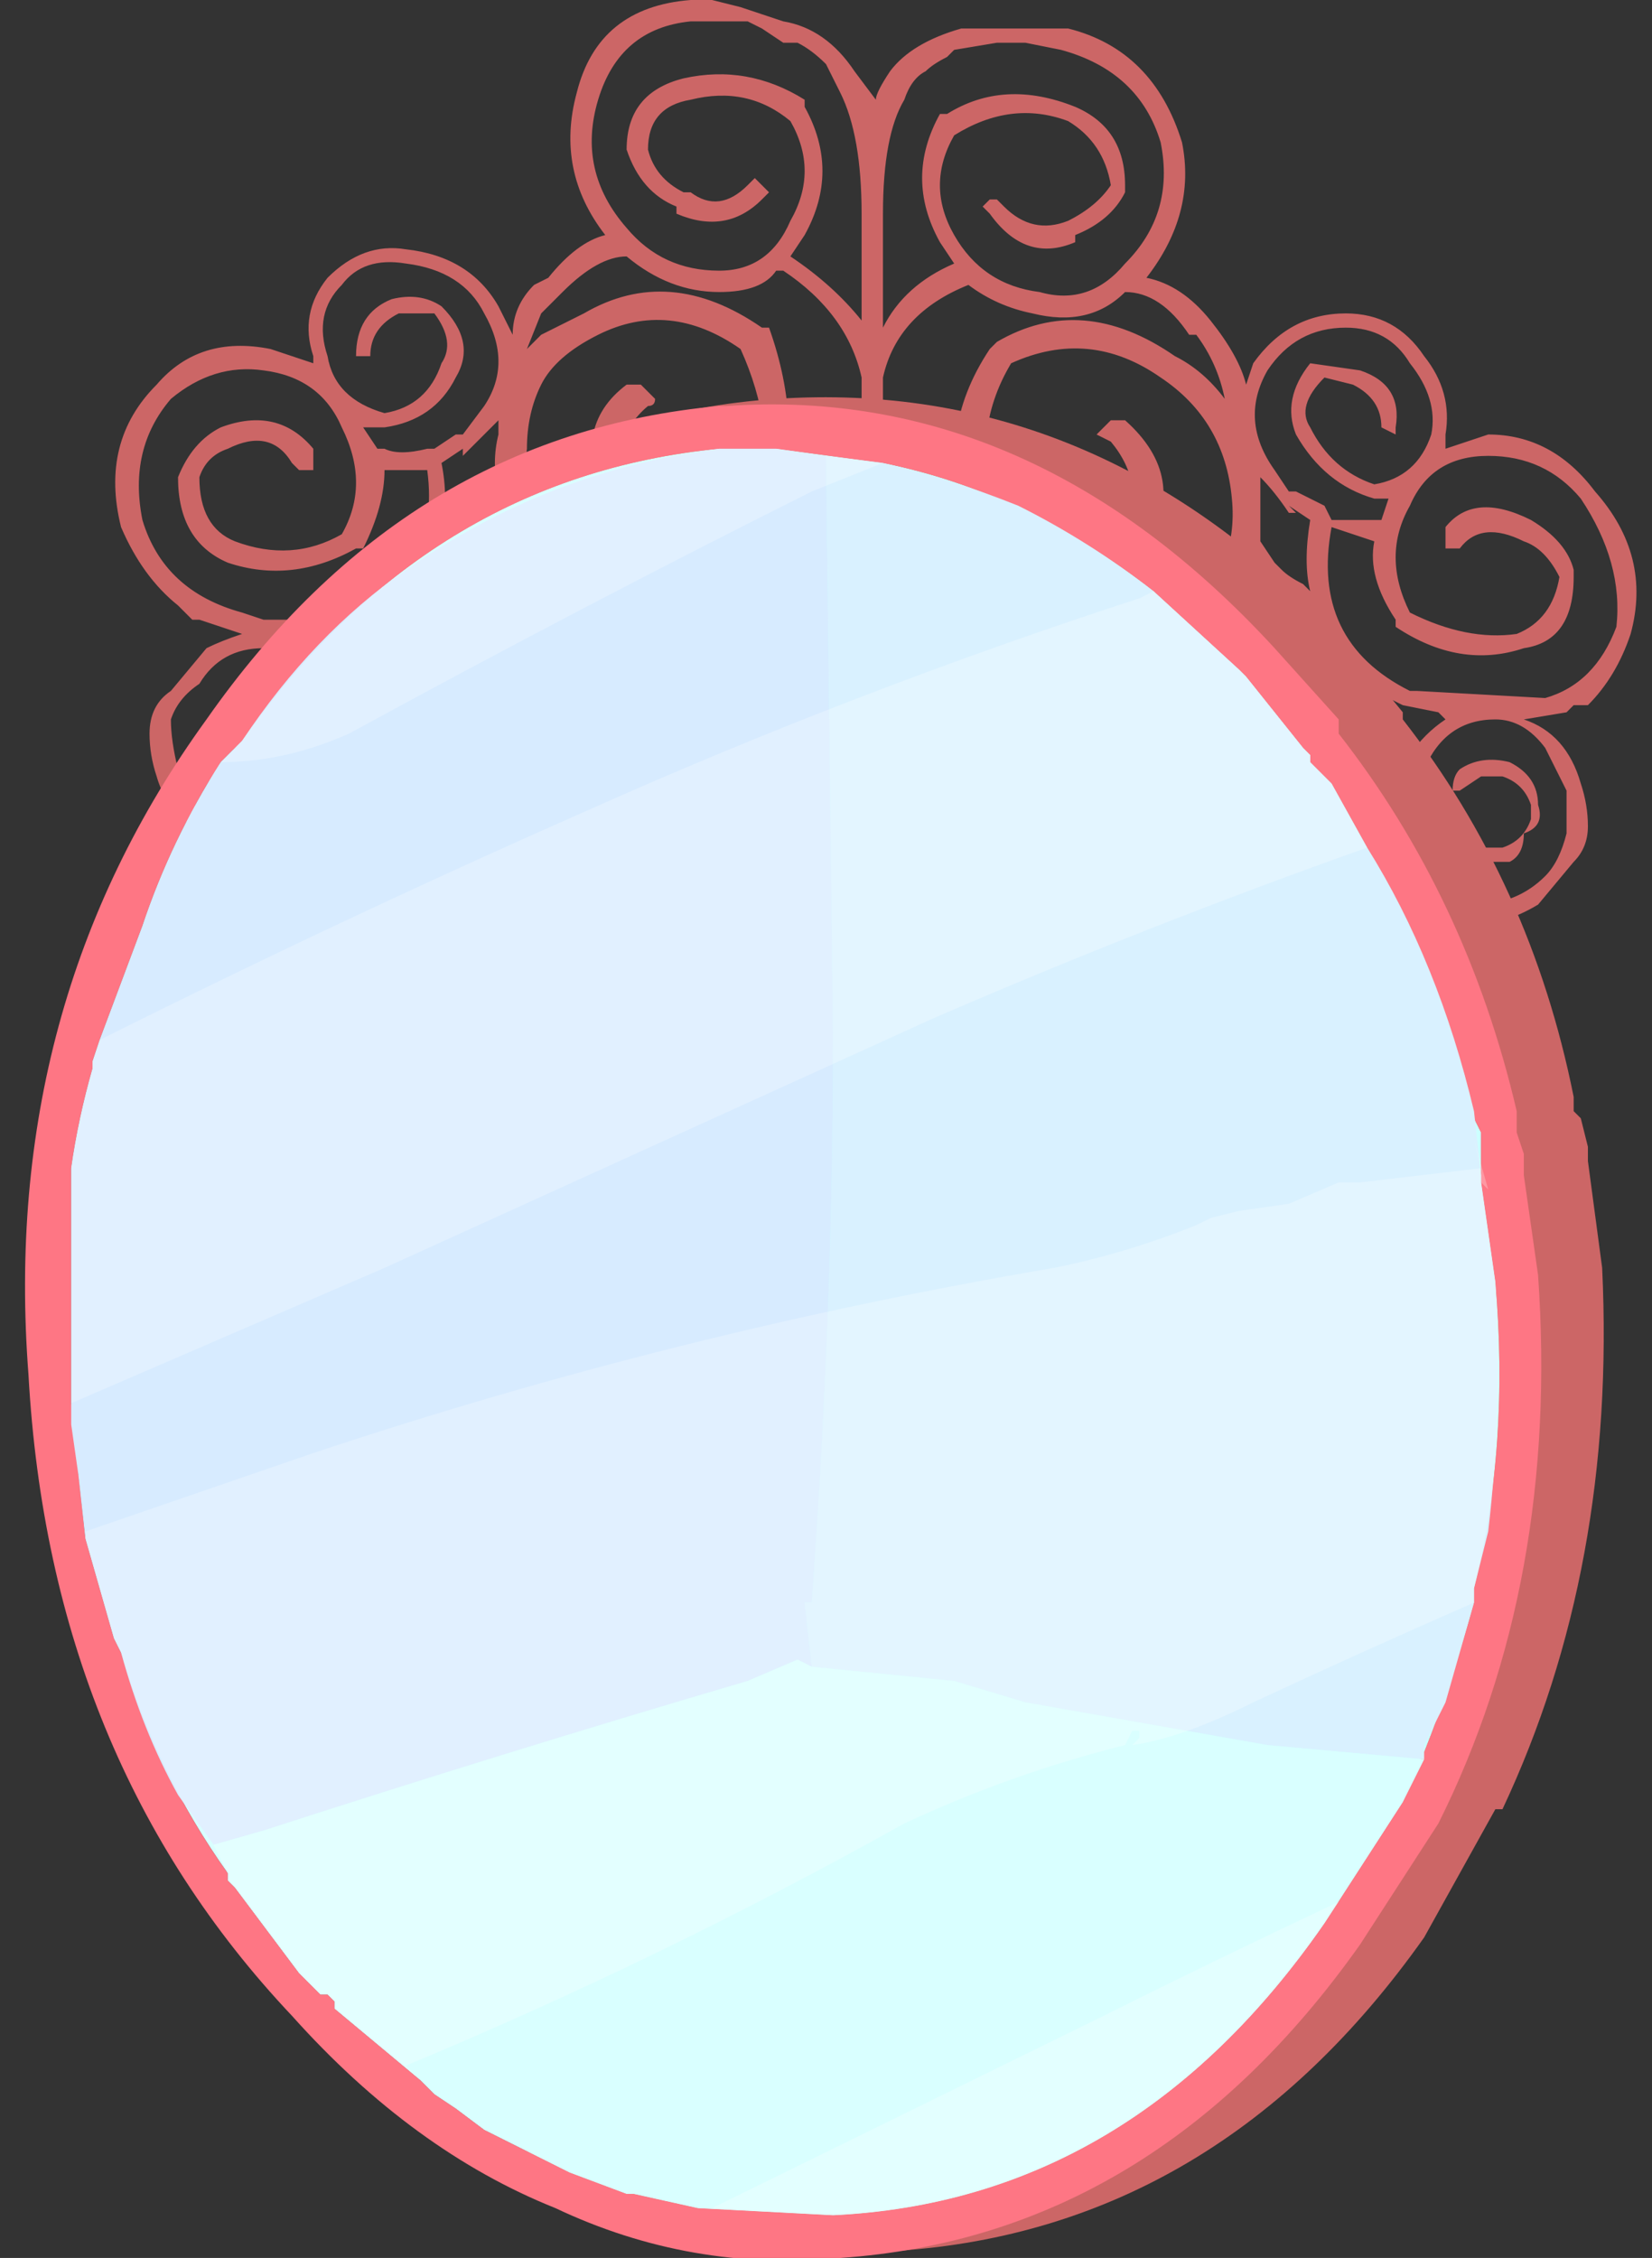
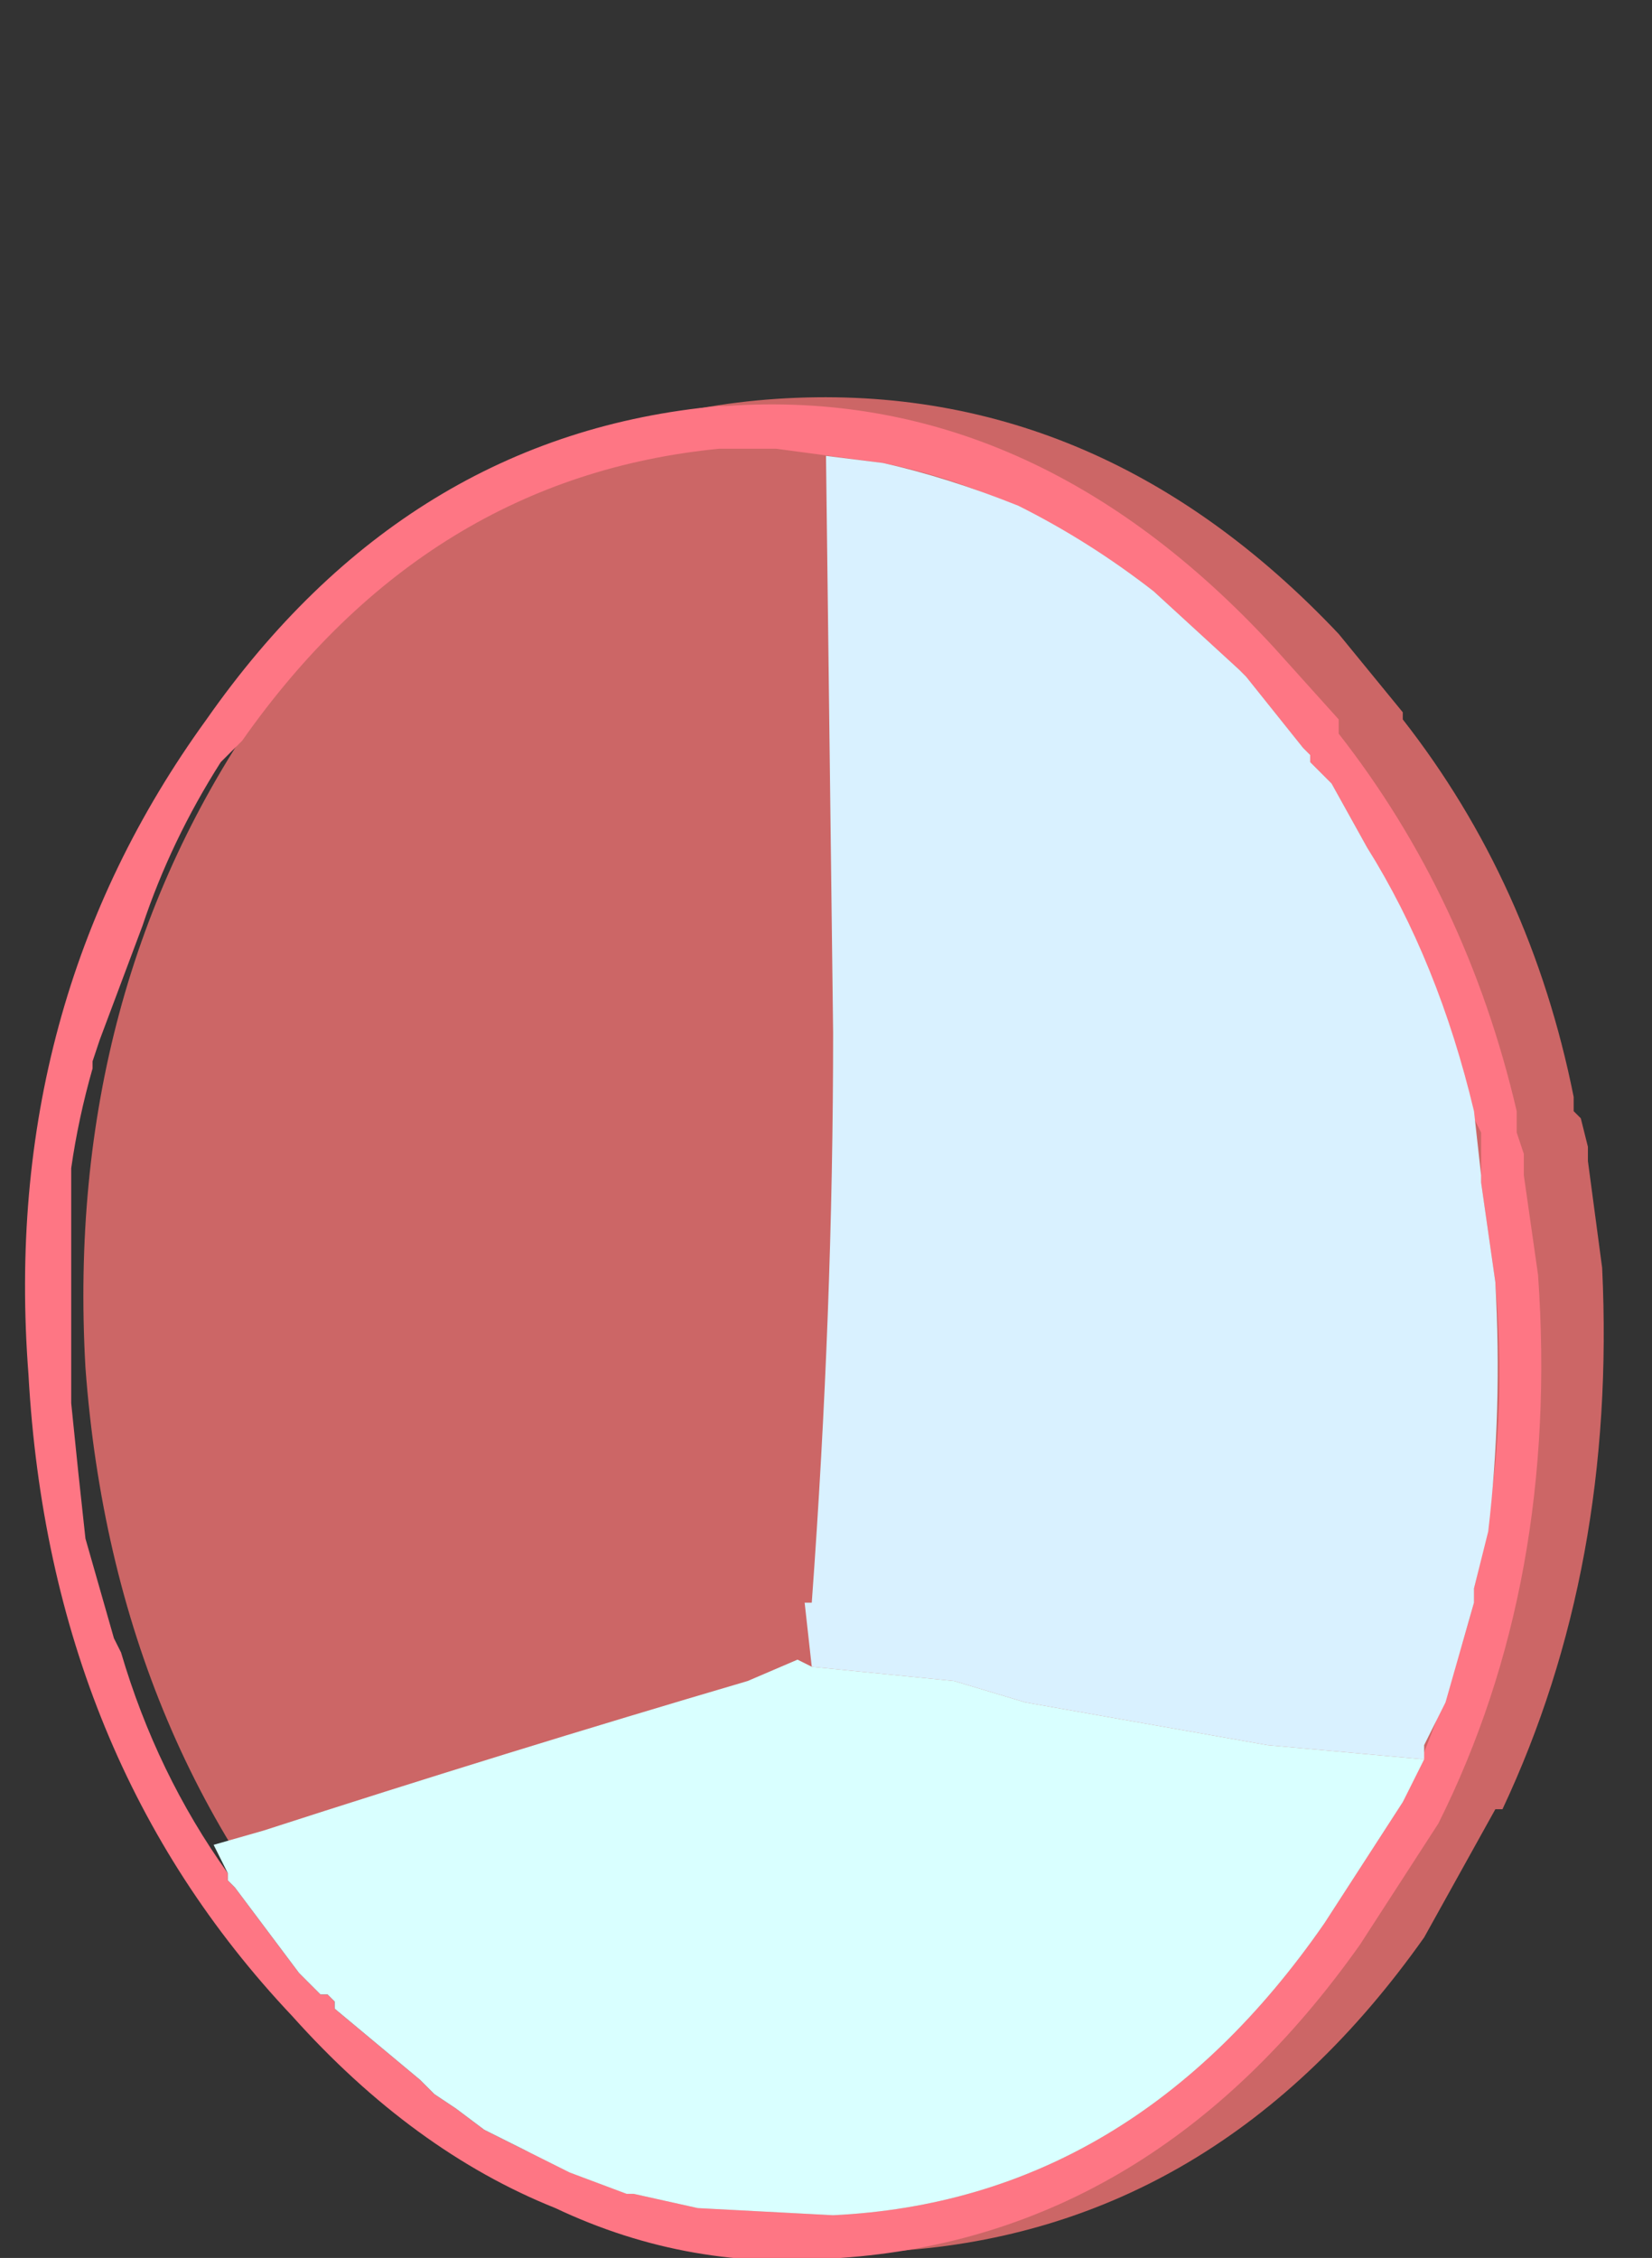
<svg xmlns="http://www.w3.org/2000/svg" height="15.85px" width="11.6px">
  <rect width="100%" height="100%" fill="#333333" stroke="none" />
  <g transform="matrix(1.0, 0.0, 0.0, 1.0, 5.45, 8.9)">
    <path d="M4.4 -3.9 L4.4 -3.85 Q5.3 -2.7 5.6 -1.2 L5.6 -1.1 5.65 -1.05 5.7 -0.85 5.7 -0.75 5.8 0.0 Q5.9 2.1 5.1 3.8 L5.05 3.8 4.55 4.7 Q3.1 6.75 0.85 6.9 -0.15 6.95 -1.1 6.55 -2.1 6.1 -2.95 5.2 -4.65 3.4 -4.85 0.7 -5.0 -1.95 -3.6 -3.95 -2.2 -5.95 0.0 -6.1 2.25 -6.25 3.95 -4.45 L4.4 -3.9" fill="#cc6666" fill-rule="evenodd" stroke="none" />
    <path d="M-2.7 -5.55 L-2.7 -5.5 -2.7 -5.55 M-2.95 -3.05 L-2.95 -3.0 -2.95 -3.05 M-1.85 -2.45 L-1.9 -2.45 -1.85 -2.45" fill="#a476d1" fill-rule="evenodd" stroke="none" />
-     <path d="M0.15 -8.6 L0.05 -8.6 -0.1 -8.7 -0.2 -8.75 -0.6 -8.75 Q-1.1 -8.7 -1.25 -8.2 -1.4 -7.7 -1.05 -7.3 -0.8 -7.0 -0.4 -7.0 -0.05 -7.0 0.1 -7.35 0.3 -7.7 0.1 -8.05 -0.2 -8.3 -0.6 -8.2 -0.9 -8.15 -0.9 -7.85 -0.85 -7.65 -0.65 -7.55 L-0.6 -7.55 Q-0.4 -7.4 -0.2 -7.6 L-0.15 -7.65 -0.1 -7.6 -0.05 -7.55 -0.1 -7.5 Q-0.35 -7.25 -0.7 -7.4 L-0.7 -7.45 Q-0.95 -7.55 -1.05 -7.85 -1.05 -8.25 -0.65 -8.35 -0.2 -8.45 0.2 -8.2 L0.2 -8.15 Q0.45 -7.7 0.2 -7.25 L0.1 -7.1 Q0.4 -6.9 0.6 -6.65 L0.6 -7.4 Q0.6 -7.95 0.45 -8.25 L0.35 -8.45 Q0.25 -8.55 0.15 -8.6 M4.35 -2.7 Q4.2 -2.4 3.9 -2.25 3.9 -2.1 3.85 -1.95 L3.75 -1.85 Q4.05 -1.75 4.35 -1.55 L4.0 -1.55 Q3.65 -1.7 3.3 -1.6 3.05 -1.6 2.9 -1.45 L2.55 -1.4 2.6 -1.5 Q2.5 -1.45 2.4 -1.4 L2.2 -1.4 Q2.35 -1.55 2.5 -1.6 L2.35 -1.7 Q1.9 -1.85 1.8 -2.25 1.75 -2.6 1.95 -2.85 2.15 -3.05 2.5 -3.05 L2.55 -3.0 Q2.45 -3.15 2.4 -3.35 2.25 -3.75 2.55 -4.1 L2.6 -4.15 2.45 -4.1 1.75 -4.1 1.45 -4.2 1.2 -4.3 Q0.85 -4.55 0.7 -5.0 0.55 -4.6 0.2 -4.4 L0.05 -4.35 0.0 -4.35 -0.2 -4.25 Q-0.5 -4.2 -0.85 -4.25 L-1.1 -4.35 -1.2 -4.4 Q-1.0 -4.1 -1.05 -3.75 -1.1 -3.6 -1.2 -3.45 L-1.15 -3.45 Q-0.85 -3.55 -0.6 -3.35 -0.35 -3.1 -0.4 -2.75 -0.5 -2.35 -0.9 -2.1 L-1.05 -2.05 Q-0.9 -2.0 -0.7 -1.85 L-0.95 -1.85 -1.15 -1.95 -1.1 -1.85 -1.4 -1.85 Q-1.6 -1.95 -1.85 -2.05 -2.2 -2.05 -2.55 -1.9 L-2.9 -1.9 Q-2.6 -2.1 -2.35 -2.2 L-2.4 -2.3 Q-2.5 -2.45 -2.5 -2.6 -2.8 -2.75 -2.95 -3.05 L-3.0 -3.1 Q-3.05 -3.25 -3.1 -3.4 L-3.1 -3.3 Q-3.3 -3.0 -3.55 -2.95 L-3.85 -3.0 Q-4.25 -3.1 -4.35 -3.45 -4.4 -3.6 -4.4 -3.75 -4.4 -3.95 -4.25 -4.05 L-4.0 -4.35 Q-3.9 -4.4 -3.75 -4.45 L-4.05 -4.55 -4.1 -4.55 -4.2 -4.65 Q-4.45 -4.85 -4.6 -5.2 -4.75 -5.8 -4.35 -6.2 -4.05 -6.55 -3.55 -6.45 -3.4 -6.4 -3.25 -6.35 L-3.25 -6.4 Q-3.35 -6.7 -3.15 -6.95 -2.9 -7.2 -2.6 -7.15 -2.15 -7.1 -1.95 -6.75 L-1.85 -6.55 Q-1.85 -6.75 -1.7 -6.9 L-1.6 -6.95 Q-1.4 -7.2 -1.2 -7.25 -1.55 -7.7 -1.4 -8.25 -1.25 -8.85 -0.6 -8.9 L-0.45 -8.9 -0.25 -8.85 0.05 -8.75 Q0.35 -8.7 0.55 -8.4 L0.7 -8.2 Q0.7 -8.25 0.8 -8.4 0.95 -8.6 1.3 -8.7 L2.05 -8.7 Q2.65 -8.55 2.85 -7.9 2.95 -7.4 2.6 -6.95 2.85 -6.9 3.05 -6.65 3.25 -6.4 3.3 -6.2 L3.35 -6.35 Q3.6 -6.7 4.0 -6.7 4.35 -6.7 4.55 -6.4 4.75 -6.15 4.7 -5.85 L4.7 -5.75 5.0 -5.85 Q5.45 -5.85 5.75 -5.45 6.15 -5.0 6.0 -4.45 5.9 -4.15 5.7 -3.95 L5.6 -3.95 5.55 -3.9 5.25 -3.85 Q5.55 -3.75 5.65 -3.4 5.7 -3.25 5.7 -3.1 5.7 -2.95 5.6 -2.85 L5.35 -2.55 Q5.1 -2.4 4.85 -2.4 L4.6 -2.45 Q4.4 -2.55 4.35 -2.7 M1.2 -8.5 Q1.1 -8.45 1.05 -8.4 0.95 -8.35 0.9 -8.2 0.75 -7.95 0.75 -7.4 L0.75 -6.6 Q0.9 -6.9 1.25 -7.05 L1.15 -7.2 Q0.9 -7.65 1.15 -8.1 L1.2 -8.1 Q1.6 -8.35 2.1 -8.15 2.45 -8.0 2.45 -7.6 L2.45 -7.55 Q2.35 -7.35 2.1 -7.25 L2.1 -7.2 Q1.75 -7.05 1.5 -7.4 L1.45 -7.45 1.5 -7.5 1.55 -7.5 1.6 -7.45 Q1.8 -7.25 2.05 -7.35 2.25 -7.45 2.35 -7.6 2.3 -7.9 2.05 -8.05 1.65 -8.2 1.25 -7.95 1.05 -7.6 1.25 -7.25 1.45 -6.9 1.85 -6.85 2.2 -6.75 2.45 -7.05 2.8 -7.4 2.7 -7.9 2.55 -8.4 2.0 -8.55 L1.75 -8.6 1.55 -8.6 1.25 -8.55 1.2 -8.5 M4.45 -6.35 Q4.3 -6.6 4.0 -6.6 3.65 -6.6 3.45 -6.3 3.25 -5.95 3.5 -5.6 L3.6 -5.45 3.65 -5.45 3.85 -5.35 3.9 -5.25 4.25 -5.25 4.3 -5.4 4.2 -5.4 Q3.85 -5.5 3.65 -5.85 3.55 -6.1 3.75 -6.35 L4.1 -6.3 Q4.4 -6.2 4.35 -5.9 L4.35 -5.85 4.25 -5.9 Q4.25 -6.1 4.05 -6.2 L3.85 -6.25 Q3.65 -6.05 3.75 -5.9 3.9 -5.6 4.2 -5.5 4.5 -5.55 4.6 -5.85 4.65 -6.1 4.45 -6.35 M4.25 -4.0 L4.35 -3.75 4.4 -3.45 4.45 -3.6 Q4.55 -3.75 4.7 -3.85 L4.65 -3.9 4.4 -3.95 4.2 -4.05 4.2 -4.1 4.1 -4.15 4.2 -4.05 4.25 -4.0 M3.05 -3.65 Q2.95 -3.4 3.2 -3.25 L3.25 -3.2 3.25 -3.1 3.15 -3.1 Q2.8 -3.3 2.9 -3.7 2.95 -3.95 3.2 -4.05 3.6 -4.1 3.85 -3.75 4.05 -3.35 3.9 -2.85 L3.85 -2.85 Q3.6 -2.6 3.3 -2.65 3.35 -2.5 3.35 -2.35 4.1 -2.3 4.3 -3.05 L4.35 -3.1 4.35 -3.2 4.3 -3.4 4.25 -3.6 4.2 -3.75 Q4.0 -4.25 3.45 -4.35 2.95 -4.4 2.7 -4.05 2.45 -3.75 2.55 -3.35 2.65 -3.0 3.0 -2.85 3.4 -2.7 3.75 -2.95 3.9 -3.35 3.7 -3.7 3.55 -3.95 3.25 -3.95 3.1 -3.85 3.05 -3.65 M3.45 -4.8 L3.35 -4.9 Q3.25 -4.65 3.05 -4.45 L3.5 -4.45 Q3.75 -4.45 3.9 -4.35 3.85 -4.45 3.75 -4.65 3.6 -4.7 3.45 -4.8 M4.35 -4.5 L4.35 -4.55 Q4.15 -4.85 4.2 -5.1 L3.9 -5.2 Q3.75 -4.4 4.45 -4.05 L4.5 -4.05 5.4 -4.0 Q5.75 -4.1 5.9 -4.5 5.95 -4.95 5.65 -5.4 5.4 -5.7 5.0 -5.7 4.6 -5.7 4.45 -5.35 4.25 -5.0 4.45 -4.6 4.85 -4.4 5.2 -4.45 5.45 -4.55 5.5 -4.85 5.4 -5.05 5.25 -5.1 4.95 -5.25 4.8 -5.05 L4.7 -5.05 4.7 -5.2 Q4.9 -5.45 5.3 -5.25 5.55 -5.1 5.6 -4.9 L5.6 -4.85 Q5.6 -4.4 5.25 -4.35 4.8 -4.2 4.35 -4.5 M3.4 -5.55 L3.4 -5.6 3.4 -5.1 3.5 -4.95 3.55 -4.9 Q3.6 -4.85 3.7 -4.8 L3.75 -4.75 Q3.7 -4.95 3.75 -5.25 L3.6 -5.35 3.65 -5.3 3.6 -5.3 Q3.5 -5.45 3.4 -5.55 M5.05 -3.85 Q4.7 -3.85 4.55 -3.5 4.45 -3.3 4.5 -3.1 L4.55 -2.95 5.1 -2.95 Q5.25 -3.0 5.3 -3.15 L5.3 -3.25 Q5.25 -3.4 5.1 -3.45 L4.95 -3.45 4.8 -3.35 4.75 -3.35 Q4.7 -3.35 4.75 -3.35 4.75 -3.45 4.8 -3.5 4.95 -3.6 5.15 -3.55 5.35 -3.45 5.35 -3.25 5.4 -3.1 5.25 -3.05 5.25 -2.9 5.15 -2.85 L4.55 -2.85 4.45 -2.95 4.4 -2.8 Q4.6 -2.5 4.9 -2.55 5.2 -2.55 5.4 -2.75 5.5 -2.85 5.55 -3.05 L5.55 -3.35 5.4 -3.65 Q5.25 -3.85 5.05 -3.85 M2.9 -6.55 Q2.7 -6.85 2.45 -6.85 2.2 -6.6 1.8 -6.7 1.55 -6.75 1.35 -6.9 0.85 -6.7 0.75 -6.25 L0.75 -5.8 Q0.75 -5.55 0.8 -5.35 0.95 -4.55 1.65 -4.3 2.3 -4.1 2.85 -4.55 3.25 -4.9 3.2 -5.4 3.15 -5.95 2.7 -6.25 2.2 -6.6 1.65 -6.35 1.35 -5.85 1.55 -5.25 1.65 -4.85 2.1 -4.8 2.35 -4.9 2.45 -5.15 2.6 -5.5 2.35 -5.8 L2.25 -5.85 2.3 -5.9 2.35 -5.95 2.45 -5.95 Q2.9 -5.55 2.6 -5.05 2.45 -4.7 2.1 -4.6 1.45 -4.7 1.35 -5.2 1.1 -5.85 1.5 -6.45 L1.55 -6.5 Q2.15 -6.85 2.8 -6.4 3.0 -6.3 3.15 -6.1 3.1 -6.35 2.95 -6.55 L2.9 -6.55 M0.05 -7.0 L0.0 -7.0 Q-0.1 -6.85 -0.4 -6.85 -0.75 -6.85 -1.05 -7.1 -1.25 -7.1 -1.5 -6.85 L-1.65 -6.7 -1.75 -6.45 -1.65 -6.55 -1.35 -6.7 Q-0.75 -7.05 -0.1 -6.6 L-0.05 -6.6 Q0.2 -5.9 0.0 -5.3 -0.05 -4.8 -0.65 -4.85 L-0.7 -4.85 Q-1.05 -4.95 -1.2 -5.35 -1.45 -5.9 -1.05 -6.2 L-0.95 -6.2 -0.9 -6.15 -0.85 -6.1 Q-0.85 -6.05 -0.9 -6.05 -1.2 -5.8 -1.0 -5.4 -0.9 -5.1 -0.65 -5.0 -0.25 -5.0 -0.1 -5.35 0.0 -5.9 -0.25 -6.45 -0.75 -6.8 -1.25 -6.55 -1.55 -6.4 -1.65 -6.2 -1.75 -6.0 -1.75 -5.75 -1.8 -5.4 -1.6 -5.05 L-1.4 -4.85 Q-0.9 -4.35 -0.2 -4.45 0.4 -4.6 0.55 -5.35 0.6 -5.55 0.6 -5.85 L0.6 -6.25 Q0.5 -6.7 0.05 -7.0 M2.25 -2.4 Q2.25 -2.25 2.35 -2.1 L2.7 -2.1 Q2.9 -2.25 2.95 -2.6 2.8 -2.9 2.5 -2.9 2.2 -2.95 2.05 -2.75 1.85 -2.55 1.9 -2.25 2.0 -1.9 2.35 -1.75 2.7 -1.6 3.0 -1.9 L3.15 -2.05 3.2 -2.25 3.2 -2.3 3.25 -2.35 3.2 -2.6 3.2 -2.65 3.0 -2.7 3.05 -2.6 Q3.05 -2.2 2.75 -2.0 2.55 -1.85 2.25 -2.05 2.1 -2.2 2.15 -2.4 2.2 -2.7 2.5 -2.7 L2.55 -2.7 2.55 -2.6 2.5 -2.6 Q2.3 -2.6 2.25 -2.4 M3.3 -2.05 L3.1 -1.8 3.05 -1.75 3.2 -1.85 3.55 -1.85 3.7 -1.95 3.7 -2.0 3.75 -2.2 3.75 -2.25 3.35 -2.2 3.25 -2.05 3.3 -2.05 M-2.7 -6.8 Q-2.5 -6.85 -2.35 -6.75 -2.1 -6.5 -2.25 -6.25 -2.4 -5.95 -2.75 -5.9 L-2.9 -5.9 -2.8 -5.75 -2.75 -5.75 Q-2.65 -5.7 -2.45 -5.75 L-2.4 -5.75 -2.25 -5.85 -2.2 -5.85 -2.05 -6.05 Q-1.85 -6.35 -2.05 -6.7 -2.2 -7.0 -2.6 -7.05 -2.9 -7.1 -3.05 -6.9 -3.25 -6.7 -3.15 -6.4 -3.1 -6.1 -2.75 -6.0 -2.45 -6.05 -2.35 -6.35 -2.25 -6.5 -2.4 -6.7 L-2.65 -6.7 Q-2.85 -6.6 -2.85 -6.4 L-2.95 -6.4 Q-2.95 -6.7 -2.7 -6.8 M-2.2 -5.7 L-2.2 -5.75 -2.35 -5.65 Q-2.3 -5.4 -2.35 -5.2 L-2.3 -5.25 -2.1 -5.3 -2.1 -5.35 -1.95 -5.45 Q-2.0 -5.65 -1.95 -5.85 L-1.95 -6.0 -1.95 -5.95 -2.2 -5.7 M-2.75 -5.6 Q-2.75 -5.35 -2.9 -5.05 L-2.95 -5.05 Q-3.4 -4.8 -3.85 -4.95 -4.2 -5.1 -4.2 -5.55 -4.1 -5.8 -3.9 -5.9 -3.5 -6.05 -3.25 -5.75 L-3.25 -5.6 -3.35 -5.6 -3.4 -5.65 Q-3.55 -5.9 -3.85 -5.75 -4.0 -5.7 -4.05 -5.55 -4.05 -5.2 -3.8 -5.1 -3.4 -4.95 -3.05 -5.15 -2.85 -5.5 -3.05 -5.9 -3.2 -6.25 -3.6 -6.3 -3.95 -6.35 -4.25 -6.1 -4.55 -5.75 -4.45 -5.25 -4.3 -4.75 -3.75 -4.6 L-3.6 -4.55 -3.1 -4.55 -3.05 -4.6 Q-2.35 -4.85 -2.45 -5.6 L-2.75 -5.6 M-2.85 -4.5 L-2.85 -4.55 -3.05 -4.45 -3.35 -4.45 -3.25 -4.4 Q-3.05 -4.3 -3.0 -4.1 L-2.95 -4.35 -2.9 -4.4 -2.85 -4.5 M-1.9 -5.25 L-2.0 -5.2 Q-2.15 -5.1 -2.35 -5.1 -2.4 -4.9 -2.55 -4.75 L-2.25 -4.85 -1.65 -4.8 Q-1.85 -5.05 -1.9 -5.25 M-1.95 -4.35 Q-2.25 -4.35 -2.4 -4.05 -2.55 -3.7 -2.4 -3.3 -2.05 -3.05 -1.65 -3.25 -1.3 -3.4 -1.2 -3.8 -1.15 -4.2 -1.4 -4.45 -1.75 -4.8 -2.2 -4.7 -2.75 -4.6 -2.9 -4.05 L-2.95 -3.9 -2.95 -3.5 -3.0 -3.4 -2.95 -3.4 -2.95 -3.35 Q-2.75 -2.6 -1.95 -2.75 L-1.95 -3.05 Q-2.25 -3.0 -2.5 -3.2 -2.7 -3.7 -2.55 -4.1 -2.35 -4.45 -1.95 -4.45 L-1.9 -4.45 Q-1.7 -4.35 -1.6 -4.1 -1.45 -3.75 -1.8 -3.5 L-1.9 -3.5 -1.9 -3.6 Q-1.6 -3.8 -1.75 -4.05 -1.8 -4.25 -1.95 -4.35 M-3.95 -3.6 Q-3.9 -3.5 -3.8 -3.45 -3.7 -3.4 -3.6 -3.45 -3.55 -3.45 -3.45 -3.55 L-3.4 -3.55 -3.45 -3.4 Q-3.6 -3.25 -3.85 -3.35 -4.05 -3.4 -4.05 -3.6 -4.05 -3.75 -3.95 -3.85 -3.95 -3.95 -3.85 -4.0 L-3.55 -4.05 -3.2 -4.0 -3.1 -3.9 -3.1 -4.1 Q-3.3 -4.35 -3.6 -4.35 -3.9 -4.35 -4.05 -4.1 -4.2 -4.0 -4.25 -3.85 -4.25 -3.7 -4.2 -3.5 -4.15 -3.35 -4.05 -3.2 -3.95 -3.05 -3.75 -3.05 -3.4 -3.05 -3.2 -3.35 -3.1 -3.55 -3.2 -3.8 L-3.25 -3.9 -3.8 -3.95 Q-3.95 -3.9 -3.95 -3.75 L-3.95 -3.6 M-1.85 -2.45 L-1.9 -2.6 -2.4 -2.6 -2.35 -2.55 -2.3 -2.4 -2.25 -2.35 -2.1 -2.25 -1.8 -2.2 -1.6 -2.2 -1.65 -2.2 -1.85 -2.45 M-0.5 -2.75 Q-0.45 -3.05 -0.65 -3.25 -0.85 -3.4 -1.15 -3.35 -1.45 -3.3 -1.55 -3.0 -1.5 -2.7 -1.25 -2.55 -1.1 -2.45 -0.9 -2.6 -0.85 -2.7 -0.9 -2.85 -0.9 -3.05 -1.1 -3.05 L-1.2 -3.05 -1.2 -3.1 -1.15 -3.1 -1.1 -3.15 Q-0.85 -3.2 -0.75 -2.9 -0.7 -2.7 -0.85 -2.55 L-0.85 -2.5 Q-1.1 -2.3 -1.35 -2.45 -1.6 -2.6 -1.7 -3.0 L-1.7 -3.05 -1.6 -3.1 -1.85 -3.05 -1.85 -2.65 -1.75 -2.45 -1.55 -2.3 Q-1.25 -2.05 -0.9 -2.25 -0.6 -2.4 -0.5 -2.75" fill="#cc6666" fill-rule="evenodd" stroke="none" />
-     <path d="M4.4 3.75 L3.85 4.6 Q2.5 6.55 0.4 6.65 L-0.55 6.6 -1.0 6.5 -1.05 6.5 -1.45 6.35 Q-1.75 6.2 -2.05 6.05 L-2.25 5.9 -2.4 5.8 -2.5 5.7 -3.1 5.2 -3.1 5.15 -3.15 5.1 -3.2 5.1 -3.35 4.95 -3.8 4.35 -3.85 4.3 -3.85 4.25 Q-4.35 3.55 -4.6 2.7 L-4.65 2.6 -4.85 1.9 Q-4.9 1.45 -4.95 0.95 L-4.95 -0.7 Q-4.9 -1.05 -4.8 -1.4 L-4.8 -1.45 -4.75 -1.6 -4.45 -2.4 Q-4.25 -3.0 -3.9 -3.55 L-3.75 -3.7 Q-2.45 -5.55 -0.4 -5.75 L0.0 -5.75 0.75 -5.65 Q1.75 -5.45 2.65 -4.75 L3.25 -4.2 3.3 -4.15 3.7 -3.65 3.75 -3.6 3.75 -3.55 3.9 -3.4 4.15 -2.95 Q4.65 -2.1 4.9 -1.05 L4.95 -0.95 4.95 -0.6 5.05 0.1 Q5.15 1.25 4.9 2.25 L4.9 2.35 Q4.75 2.9 4.55 3.4 L4.4 3.75" fill="#ccffff" fill-rule="evenodd" stroke="none" />
    <path d="M-0.4 -6.05 L-0.35 -6.05 Q1.8 -6.2 3.5 -4.35 L3.95 -3.85 3.95 -3.75 Q4.85 -2.6 5.2 -1.1 L5.2 -0.95 5.25 -0.8 5.25 -0.65 5.35 0.05 Q5.5 2.2 4.65 3.9 L4.1 4.75 Q2.65 6.8 0.45 6.95 -0.6 7.05 -1.55 6.6 -2.55 6.2 -3.4 5.25 -5.1 3.45 -5.25 0.75 -5.45 -1.85 -4.0 -3.85 -2.6 -5.85 -0.4 -6.05 M4.4 3.75 L4.55 3.4 Q4.75 2.9 4.9 2.35 L4.9 2.25 Q5.15 1.25 5.05 0.1 L4.95 -0.6 4.95 -0.95 4.9 -1.05 Q4.65 -2.1 4.15 -2.95 L3.9 -3.4 3.75 -3.55 3.75 -3.6 3.7 -3.65 3.3 -4.15 3.25 -4.2 2.65 -4.75 Q1.75 -5.45 0.75 -5.65 L0.0 -5.75 -0.4 -5.75 Q-2.45 -5.55 -3.75 -3.7 L-3.9 -3.55 Q-4.25 -3.0 -4.45 -2.4 L-4.75 -1.6 -4.8 -1.45 -4.8 -1.4 Q-4.9 -1.05 -4.95 -0.7 L-4.95 0.95 Q-4.9 1.45 -4.85 1.9 L-4.65 2.6 -4.6 2.7 Q-4.35 3.55 -3.85 4.25 L-3.85 4.3 -3.8 4.35 -3.35 4.95 -3.2 5.1 -3.15 5.1 -3.1 5.15 -3.1 5.2 -2.5 5.7 -2.4 5.8 -2.25 5.9 -2.05 6.05 Q-1.75 6.2 -1.45 6.35 L-1.05 6.5 -1.0 6.5 -0.55 6.6 0.4 6.65 Q2.5 6.55 3.85 4.6 L4.4 3.75" fill="#fe7684" fill-rule="evenodd" stroke="none" />
    <path d="M0.35 -5.7 L0.75 -5.65 Q1.2 -5.55 1.7 -5.35 2.2 -5.1 2.65 -4.75 L3.25 -4.2 3.3 -4.15 3.7 -3.65 3.75 -3.6 3.75 -3.55 3.9 -3.4 4.15 -2.95 Q4.65 -2.15 4.9 -1.1 L4.95 -0.65 4.95 -0.6 5.05 0.1 Q5.1 1.0 5.0 1.85 L4.9 2.25 4.9 2.35 4.7 3.05 4.55 3.35 4.55 3.45 3.45 3.35 1.75 3.05 1.25 2.9 0.25 2.8 0.2 2.35 0.25 2.35 Q0.4 0.3 0.4 -1.65 L0.35 -5.7" fill="#d9f1ff" fill-rule="evenodd" stroke="none" />
-     <path d="M-3.95 4.05 L-4.2 3.7 Q-4.45 3.25 -4.6 2.7 L-4.65 2.6 -4.85 1.9 -4.9 1.45 -4.95 1.1 -4.95 -0.7 Q-4.9 -1.05 -4.8 -1.4 L-4.8 -1.45 -4.75 -1.6 -4.45 -2.4 Q-4.25 -3.0 -3.9 -3.55 L-3.75 -3.7 Q-3.25 -4.45 -2.6 -4.9 -1.6 -5.6 -0.4 -5.75 L0.0 -5.75 0.35 -5.7 0.4 -1.65 Q0.4 0.3 0.25 2.35 L0.2 2.35 0.25 2.8 0.15 2.75 -0.2 2.9 Q-1.9 3.4 -3.6 3.95 L-3.95 4.05" fill="#d7ebff" fill-rule="evenodd" stroke="none" />
    <path d="M4.55 3.45 L4.4 3.75 3.85 4.6 Q2.5 6.55 0.4 6.65 L-0.55 6.6 -1.0 6.5 -1.05 6.5 -1.45 6.35 Q-1.75 6.2 -2.05 6.05 L-2.25 5.9 -2.4 5.8 -2.5 5.7 -3.1 5.2 -3.1 5.15 -3.15 5.1 -3.2 5.1 -3.35 4.95 -3.8 4.35 -3.85 4.3 -3.85 4.25 -3.95 4.05 -3.6 3.95 Q-1.9 3.4 -0.2 2.9 L0.15 2.75 0.25 2.8 1.25 2.9 1.75 3.05 3.45 3.35 4.55 3.45" fill="#d9ffff" fill-rule="evenodd" stroke="none" />
-     <path d="M3.7 -3.65 L3.75 -3.6 3.75 -3.55 3.9 -3.4 4.15 -2.95 Q2.6 -2.4 1.1 -1.75 L-2.75 0.0 -4.95 0.95 -4.95 -0.7 Q-4.9 -1.05 -4.8 -1.4 L-4.8 -1.45 -4.75 -1.6 Q-3.05 -2.45 -1.35 -3.2 0.55 -4.05 2.55 -4.7 L2.65 -4.75 3.25 -4.2 3.3 -4.15 3.7 -3.65 M0.25 -5.45 Q-1.35 -4.65 -3.0 -3.75 -3.45 -3.55 -3.9 -3.55 L-3.75 -3.7 Q-2.45 -5.55 -0.4 -5.75 L0.0 -5.75 0.75 -5.65 0.25 -5.45 M2.95 -0.3 L3.05 -0.35 3.25 -0.4 3.6 -0.45 3.95 -0.6 4.1 -0.6 4.95 -0.7 4.9 -0.9 5.0 -0.55 4.95 -0.6 5.05 0.1 Q5.15 1.25 4.9 2.25 L4.9 2.35 Q4.1 2.7 3.35 3.05 2.85 3.3 2.5 3.35 L2.55 3.3 2.55 3.25 2.5 3.25 2.45 3.35 Q1.65 3.55 0.9 3.9 -0.8 4.85 -2.6 5.6 L-2.5 5.7 -3.1 5.2 -3.1 5.15 -3.15 5.1 -3.2 5.1 -3.35 4.95 -3.8 4.35 -3.85 4.3 -3.85 4.25 Q-4.35 3.55 -4.6 2.7 L-4.65 2.6 -4.85 1.9 -4.85 1.85 -3.25 1.3 Q-0.7 0.45 1.95 0.0 2.45 -0.1 2.95 -0.3 M3.85 4.6 Q2.5 6.55 0.4 6.65 L-0.55 6.6 -0.45 6.6 2.3 5.25 Q3.1 4.85 3.95 4.45 L3.85 4.6" fill="#ffffff" fill-opacity="0.251" fill-rule="evenodd" stroke="none" />
  </g>
</svg>